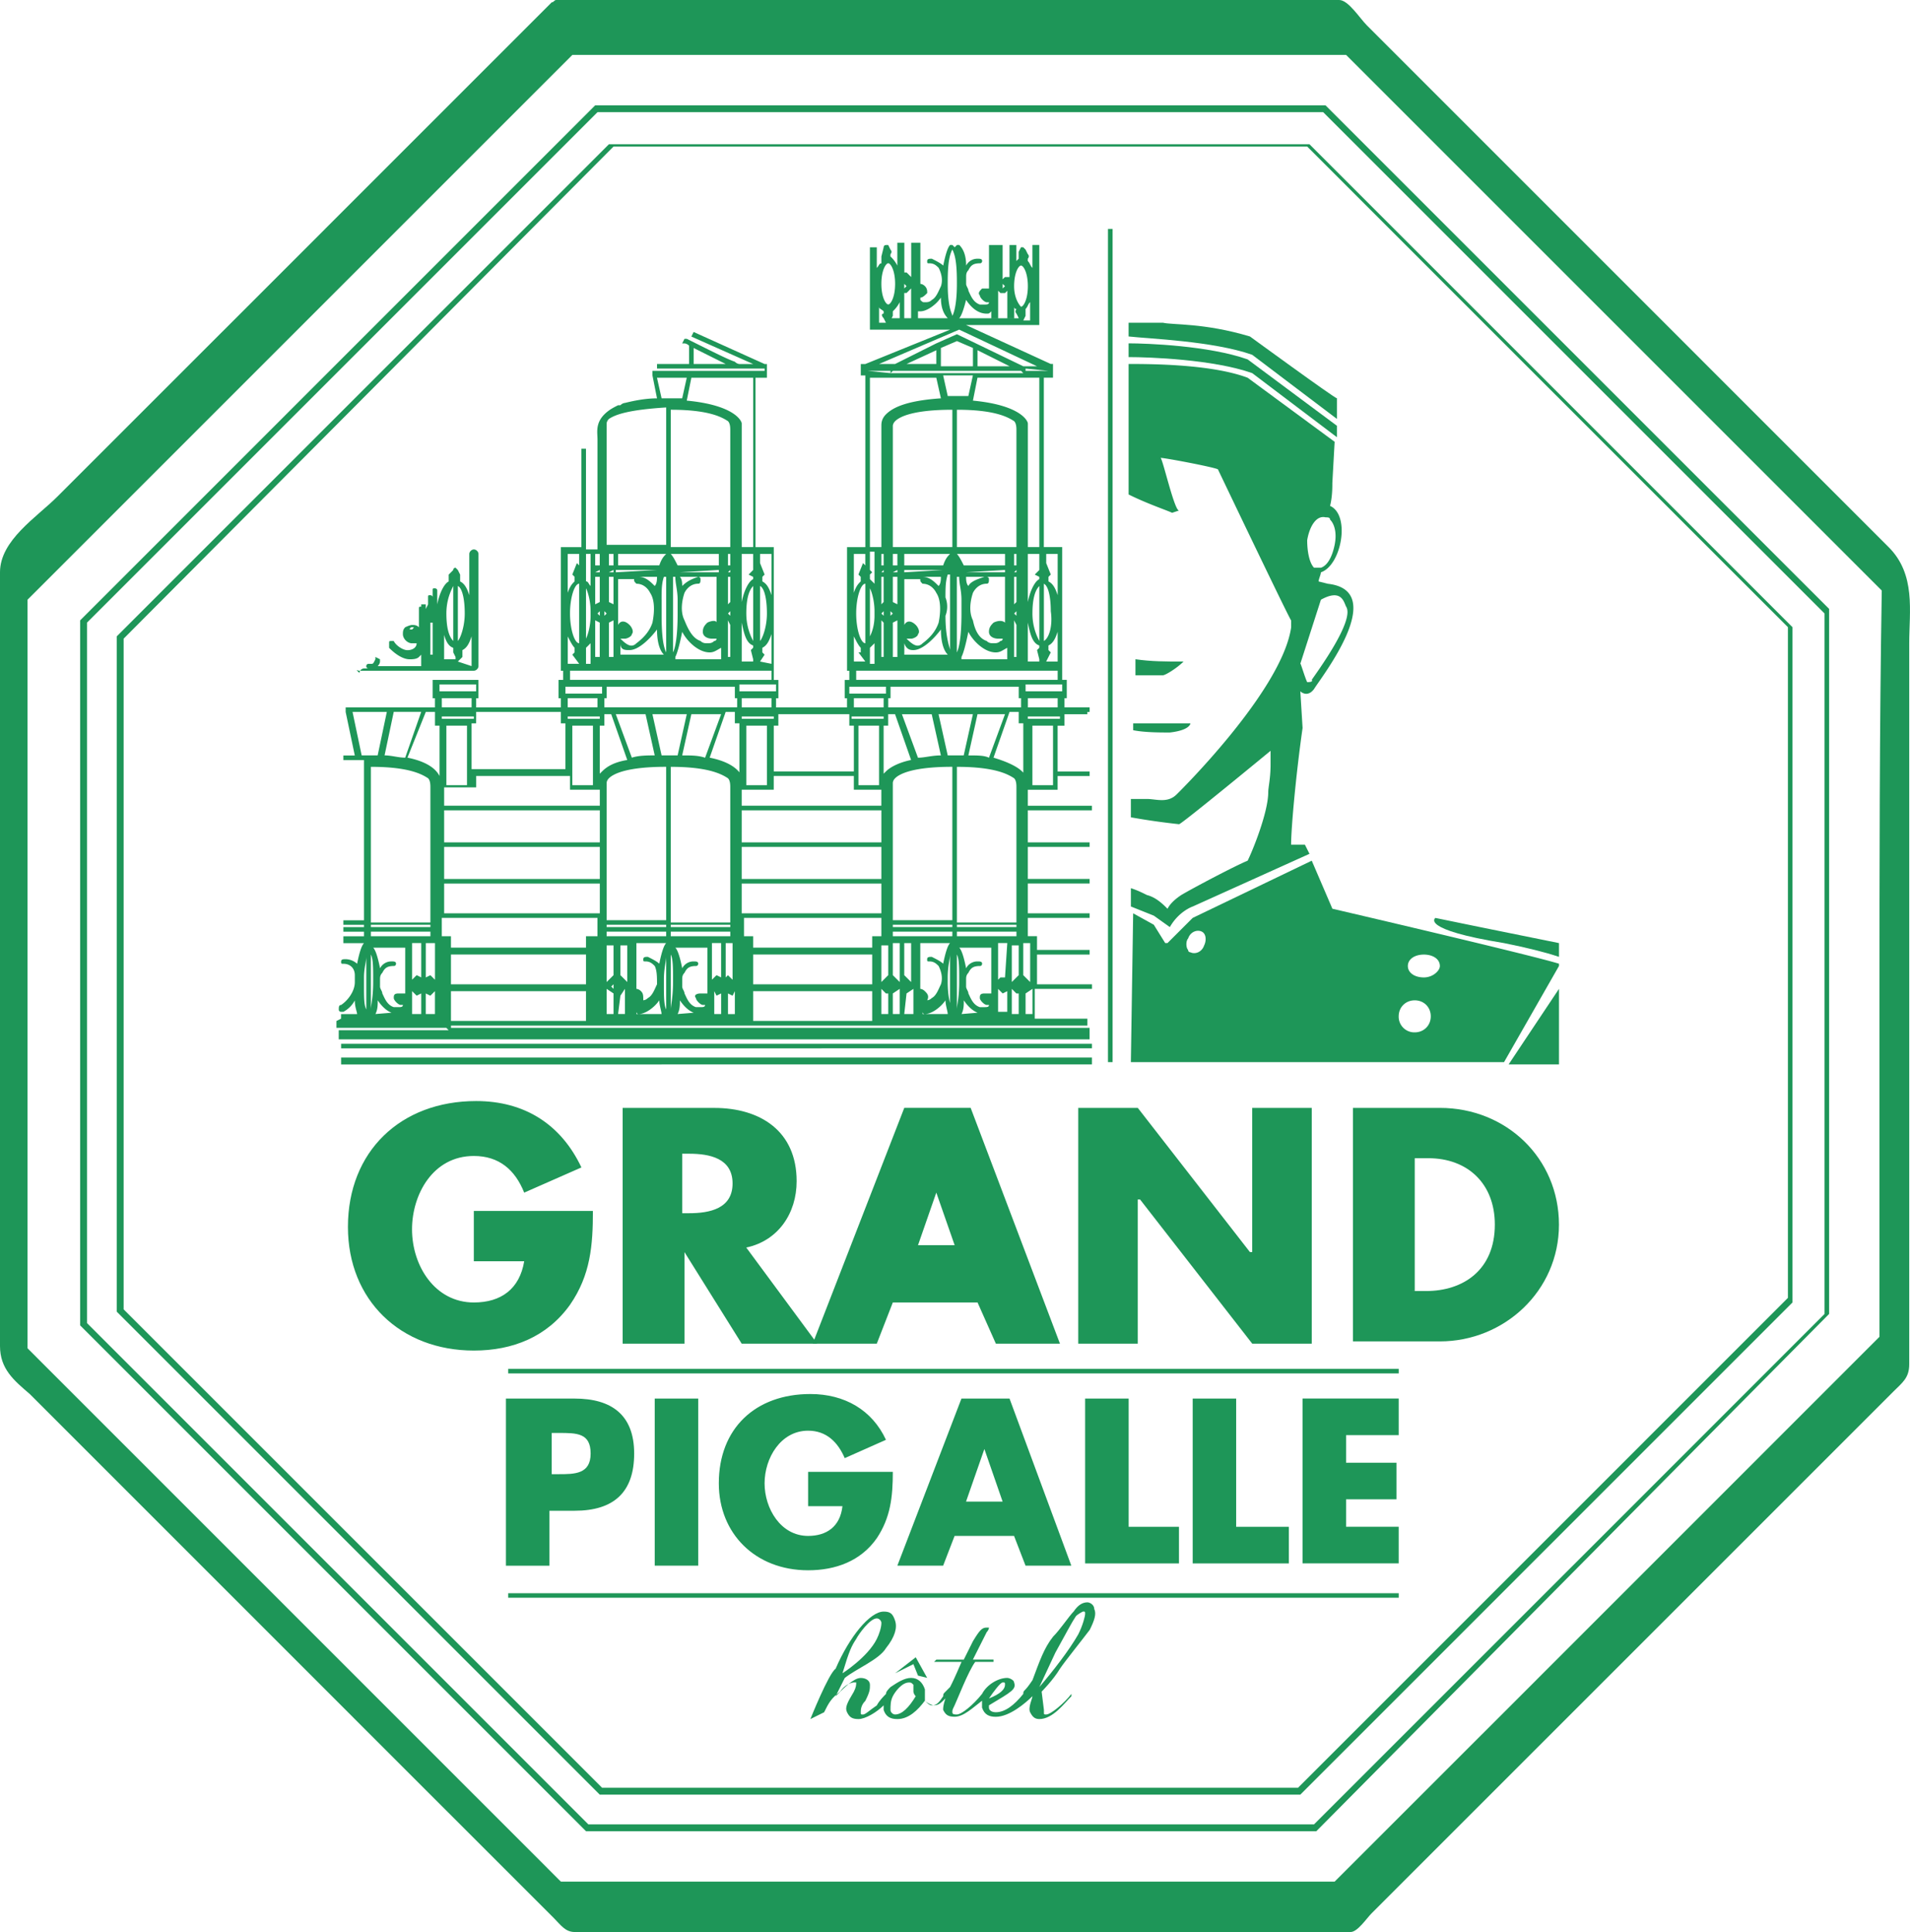
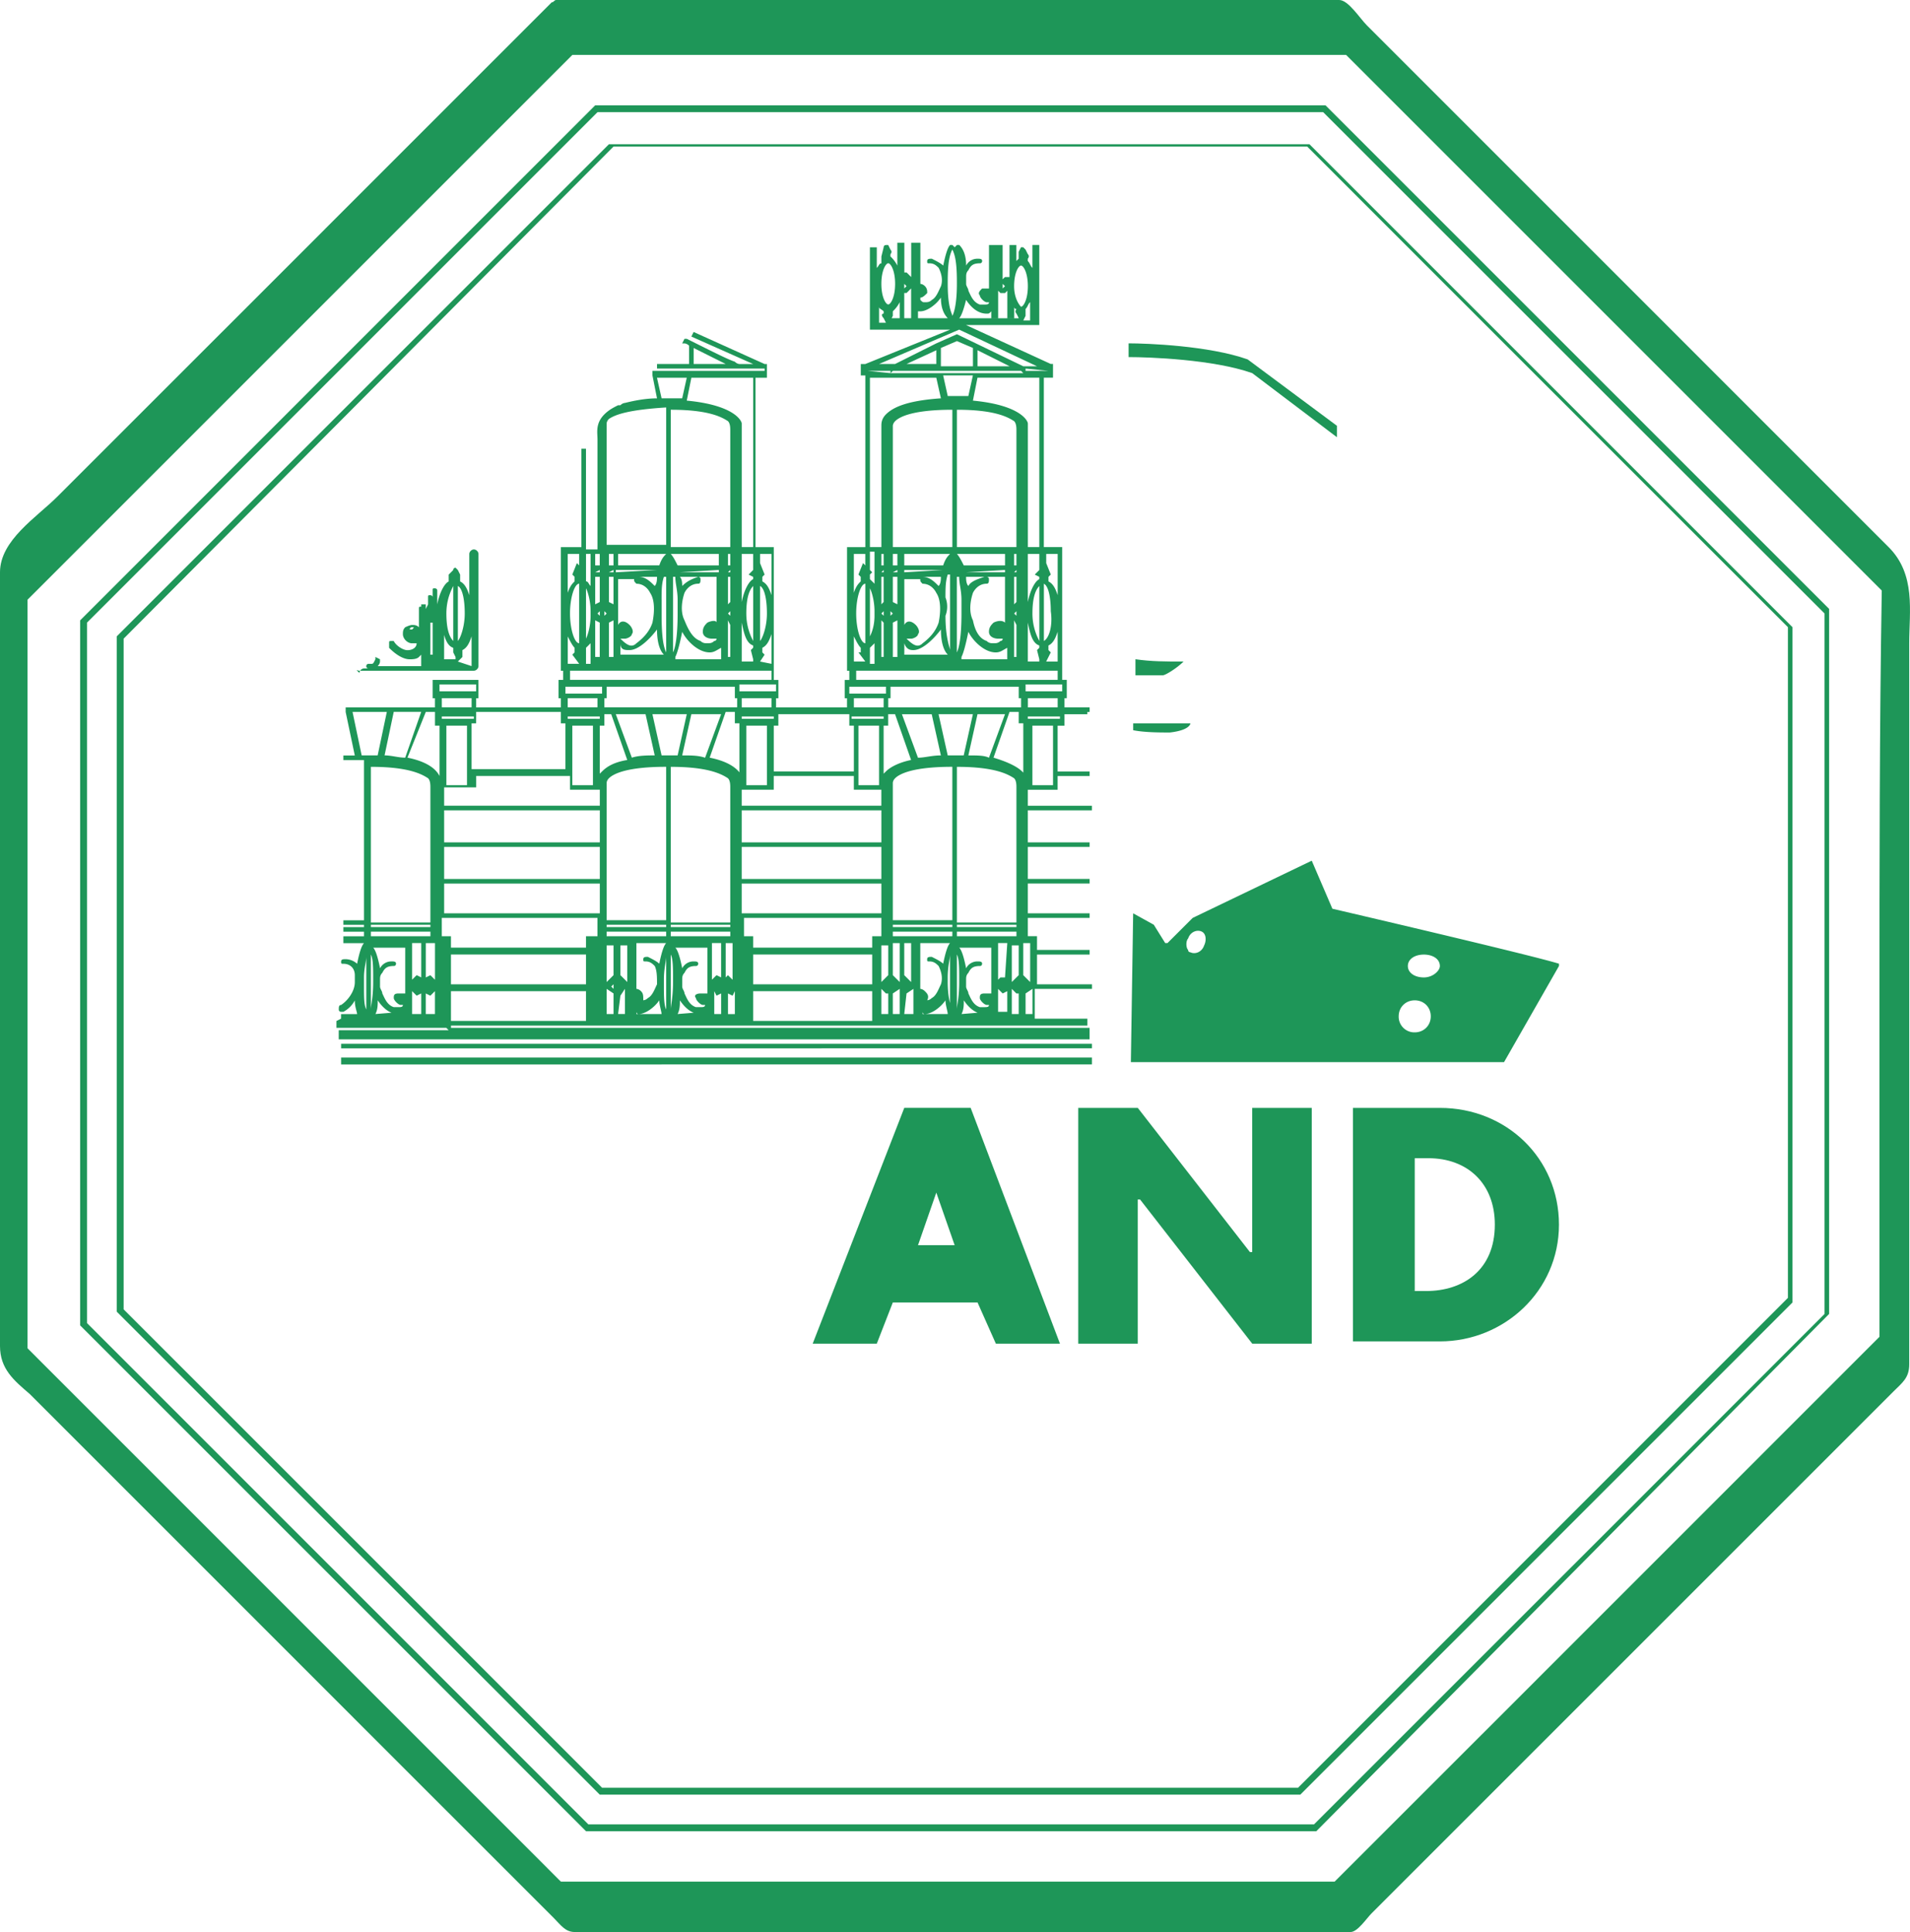
<svg xmlns="http://www.w3.org/2000/svg" width="69.197" height="70" viewBox="0 0 69.197 70">
  <path fill="#1E9658" d="M68.091 48.684v-.082.082zm.331-28.862l-5.059-5.059L49.514.912C49.264.663 48.849 0 48.518 0H20.154c-.083 0-.083.083-.165.083L8.958 11.115l-6.885 6.883C1.326 18.745 0 19.574 0 20.735v28.032c0 .829.498 1.244 1.079 1.741L14.68 64.111l5.391 5.39c.249.252.414.499.746.499h28.116c.249 0 .581-.499.747-.665l2.238-2.239L66.514 52.5l2.074-2.074c.332-.333.581-.497.581-.996V23.306c0-1.162.248-2.489-.747-3.484zm-.331 28.862v-.082.082zm0-12.274v12.025l-.333.332L54.49 62.038l-5.641 5.639-.497.497H20.32l-.084-.082-.663-.665-2.488-2.487L.996 48.849v-27.12l.332-.331 13.27-13.271 5.64-5.639.498-.498h28.032l19.406 19.407c-.083 4.977-.083 10.036-.083 15.013z" />
  <path fill="#1E9658" d="M47.688 66.349H21.231L2.903 48.021V22.477l18.66-18.661h26.458l18.246 18.246v25.544L47.688 66.349zM21.315 66.1h26.291l18.495-18.494V22.228L47.937 4.064h-26.29L3.152 22.559v25.378L21.315 66.1z" />
  <path fill="#1E9658" d="M47.108 65.023H21.729l-17.5-17.5V23.057L22.061 5.226H47.44l17.5 17.499V47.19L47.108 65.023zm-25.295-.249h25.212l17.749-17.75v-24.3L47.358 5.309h-25.13L4.479 23.14v24.3l17.334 17.334z" />
-   <path fill="#1E9658" d="M50.673 57.89H18.412v-.165h32.262v.165h-.001zm0-8.129H18.412v-.166h32.262v.166h-.001zm-32.261.912h2.406c1.328 0 2.157.581 2.157 1.992s-.747 2.072-2.157 2.072h-.912v1.992H18.33v-6.056h.082zm1.576 2.739h.249c.58 0 1.161 0 1.161-.747s-.498-.747-1.161-.747h-.249v1.494zm3.732-2.739h1.576v6.054H23.72v-6.054zm8.626 2.655c0 .912-.084 1.659-.581 2.405-.58.829-1.492 1.161-2.488 1.161-1.907 0-3.235-1.326-3.235-3.151 0-1.991 1.328-3.235 3.317-3.235 1.244 0 2.24.581 2.738 1.659l-1.493.664c-.249-.579-.663-.995-1.327-.995-.995 0-1.577.995-1.577 1.907s.581 1.906 1.577 1.906c.664 0 1.161-.331 1.244-1.077h-1.244v-1.244h3.069zm2.238 2.321l-.415 1.078H32.51l2.322-6.054h1.742l2.239 6.054h-1.659l-.416-1.078h-2.154zm1.079-3.149l-.665 1.906h1.326l-.661-1.906zm5.226 2.818h1.824v1.327h-3.4v-5.972h1.577v4.645zm3.896 0h1.908v1.327H43.21v-5.972h1.575v4.645zm3.982-3.317v.996h1.825v1.325h-1.825v.995h1.906v1.327H47.19v-5.973h3.483v1.327h-1.906v.003zm-16.338 8.625l.747-.58.414.746-.332-.082-.166-.415" />
-   <path fill="#1E9658" d="M29.359 62.285l.498-.247c.166-.334.249-.5.581-.749.165-.25.414-.331.498-.331h.083c0 .081 0 .165-.083.331-.249.415-.332.581-.249.749.083.163.166.247.414.247.249 0 .663-.247.912-.497v.166c.083.249.249.331.498.331.414 0 .747-.331.995-.665.083.084.249.166.332.166.166 0 .249-.082.414-.25-.083.25-.083.334-.083.415.083.166.165.25.414.25.332 0 .663-.331.995-.581v.25c.083.249.25.333.498.333.497 0 1.078-.499 1.328-.746 0 .081-.167.413-.084.581.084.163.166.247.333.247.497 0 .912-.581 1.163-.828v-.084c-.25.331-.748.746-.912.746-.084 0-.084 0-.084-.081v-.084l-.083-.663s.415-.415.664-.83c.166-.25.83-1.078 1.079-1.409.165-.331.25-.581.165-.747 0-.165-.165-.249-.249-.249-.165 0-.332.084-.498.331-.166.166-.497.665-.746.912-.332.415-.497.912-.747 1.577 0 0-.166.249-.249.331-.083.084-.083.084-.083.166-.333.415-.664.665-.996.665-.165 0-.249-.084-.249-.166v-.084c.83-.497.995-.581.912-.828 0-.084-.165-.166-.25-.166-.331 0-.744.25-.911.579-.333.415-.746.746-.912.746-.083 0-.165 0-.165-.079 0-.084 0-.084.082-.252.083-.166.498-1.243.747-1.575h-.084.748v-.084h-.748l.5-.993s.082-.082.082-.166h-.082c-.167 0-.25.084-.5.497l-.331.665h-.994l-.082.081h.996c-.249.581-.332.747-.416.912l-.165.166c-.083.082-.083.082-.083.166-.166.249-.249.331-.415.331-.082 0-.165-.082-.249-.163v-.416c-.082-.249-.249-.415-.498-.415s-.498.166-.747.331c-.083.084-.165.166-.165.25-.083.084-.249.25-.332.415-.249.166-.414.331-.498.331-.084 0-.083 0-.083-.081 0-.084 0-.25.165-.415.167-.332.167-.416.167-.581 0-.166-.167-.248-.332-.248-.249 0-.58.332-.912.663l.332-.663c.414-.333 1.243-.664 1.492-1.079.332-.413.414-.747.332-.994-.083-.25-.167-.332-.414-.332-.498 0-1.244.913-1.742 2.072-.25.163-.914 1.822-.914 1.822zm8.875-2.405c.416-.747.58-1.078.747-1.325.082-.084.25-.166.25-.166.082 0 .082 0 .082.082 0 .084-.082.415-.25.746-.332.581-.912 1.328-1.409 1.908l.58-1.245zm-1.908 1.078c.084 0 .084 0 .084.084 0 .163-.166.331-.581.496.166-.247.415-.58.497-.58zm-5.307-1.575c.083-.166.497-.746.746-.746.083 0 .167.084.167.165 0 .166-.084.415-.167.581-.331.663-1.243 1.243-1.243 1.243.248-.828.331-.993.497-1.243zm1.41 2.736c-.083 0-.167-.081-.167-.165 0-.166 0-.332.084-.497.083-.166.332-.497.581-.497.083 0 .083 0 .165.082v.249s0 .082.084.166c-.249.413-.5.662-.747.662zm7.879-23.637h-.167V8.295h.167v30.187zM21.48 43.873c0 1.243-.083 2.322-.829 3.401-.83 1.161-2.073 1.659-3.484 1.659-2.653 0-4.562-1.825-4.562-4.479 0-2.736 1.908-4.561 4.645-4.561 1.743 0 3.068.83 3.814 2.405l-2.073.913c-.332-.83-.913-1.328-1.825-1.328-1.493 0-2.239 1.41-2.239 2.655 0 1.327.83 2.653 2.239 2.653.996 0 1.659-.497 1.825-1.493h-1.825v-1.824h4.314zm8.128 4.811h-2.737l-2.073-3.317v3.317h-2.24v-8.542h3.318c1.659 0 2.985.83 2.985 2.654 0 1.162-.664 2.157-1.825 2.405l2.572 3.483zm-4.893-4.727h.249c.747 0 1.576-.165 1.576-1.078s-.829-1.078-1.576-1.078h-.249v2.156z" />
  <path fill="#1E9658" d="M32.346 47.19l-.581 1.493h-2.322l3.318-8.543h2.405l3.235 8.543h-2.322l-.664-1.493h-3.069zm1.575-3.98l-.663 1.906h1.328l-.665-1.906zm5.142-3.069h2.158l4.063 5.225h.082v-5.225h2.157v8.542h-2.156l-4.064-5.224h-.083v5.224h-2.156v-8.542h-.001zm9.952 0h3.151c2.406 0 4.313 1.825 4.313 4.231 0 2.405-1.99 4.229-4.313 4.229h-3.151v-8.46zm2.157 6.635h.497c1.327 0 2.487-.748 2.487-2.407 0-1.491-.994-2.405-2.405-2.405h-.497v4.81h-.082v.002zm-5.806-33.257l3.069 2.322v-.414L45.2 13.021c-1.409-.498-3.648-.581-4.312-.581v.498c.745 0 3.069.083 4.478.581zm-4.23 10.948h.996c.082 0 .497-.249.747-.498-.665 0-1.162 0-1.743-.083v.581c-.082 0-.082 0 0 0z" />
-   <path fill="#1E9658" d="M45.366 12.855l3.069 2.323v-.747c-.083 0-3.151-2.24-3.151-2.24-1.659-.498-2.82-.414-3.152-.498h-1.244v.498c.745.083 3.069.167 4.478.664zM54.49 34.17c.828.166 1.491.332 1.99.498v-.498c-1.659-.331-4.479-.912-4.479-.912s-.581.414 2.489.912z" />
-   <path fill="#1E9658" d="M46.031 27.203v.498c0 .498-.084.83-.084.996 0 .746-.58 2.157-.747 2.488-.415.165-1.99.995-2.405 1.244-.25.166-.414.332-.497.498-.166-.167-.415-.415-.746-.498-.166-.083-.332-.167-.581-.249v.664l.831.332.58.414c.332-.581.83-.746.83-.746l4.229-1.908-.166-.332h-.5c0-.58.168-2.488.416-4.229l-.082-1.327s.25.249.497-.083c.25-.414 2.737-3.566.497-3.814l-.332-.084c0-.082.083-.249.083-.331.746-.249 1.079-2.074.333-2.406.082-.332.082-.665.082-.83l.083-1.493-3.152-2.321c-1.327-.498-3.565-.498-4.312-.498v4.728c.664.332 1.409.581 1.576.664l.249-.083c-.166 0-.579-1.824-.665-1.907.166 0 1.909.332 2.075.414 0 0 2.654 5.556 2.654 5.474v.249c-.333 2.322-4.148 6.055-4.148 6.055-.332.332-.747.166-1.078.166h-.581v.665a25.42 25.42 0 0 0 1.742.249c0 .078 3.319-2.659 3.319-2.659zm1.327-7.63c.082-.498.331-.912.664-.829.081 0 .165 0 .165.083.166.165.25.498.166.912-.084.415-.25.747-.497.83h-.25c-.166-.167-.248-.581-.248-.996zm.497 2.156c.747-.414.829.083.912.249.332.498-1.078 2.405-1.244 2.654 0 0 .083.083-.165.083-.084-.165-.25-.747-.25-.663l.747-2.323zm8.625 16.836v-2.737l-1.824 2.737h1.824z" />
  <path fill="#1E9658" d="M48.271 32.925l-.748-1.741-4.313 2.073-.913.912h-.083l-.413-.664-.748-.414-.083 5.391h13.52l1.99-3.483v-.082c-1.078-.333-8.209-1.992-8.209-1.992zm-4.646 1.328c-.084.249-.333.332-.499.249 0 0-.082 0-.082-.084-.083-.083-.083-.331 0-.414.082-.249.332-.332.497-.249.166.083.166.333.084.498zm7.629 3.151a.567.567 0 0 1-.581-.58c0-.333.251-.58.581-.58.333 0 .581.247.581.58 0 .331-.25.58-.581.58zm.331-1.99c-.331 0-.58-.166-.58-.414 0-.249.249-.414.58-.414.333 0 .58.166.58.414.002.165-.247.414-.58.414zm-9.204-8.874c.746-.084.746-.332.746-.332h-2.073v.249c.414.083.994.083 1.327.083zm-29.36-2.239h4.147c.083 0 .167-.083.167-.166v-4.063c0-.083-.083-.165-.167-.165-.082 0-.166.082-.166.164v1.493c-.083-.249-.166-.414-.332-.498v-.248l-.083-.166-.083-.083s-.083 0-.083.083l-.165.166v.249c-.166.084-.332.414-.415.83v-.498c0-.083-.083-.083-.083-.083-.083 0-.083 0-.083.083v.58-.331c0-.083-.083-.083-.083-.083-.083 0-.083 0-.083.083v.249l-.083.167v-.167h-.165v.084c-.083 0-.083 0-.083.083v.663c-.083-.083-.166-.083-.249-.083-.084 0-.249.083-.249.083-.083.083-.083.167-.083.249 0 .166.165.332.332.332h.165c0 .165-.165.249-.332.249-.165 0-.414-.166-.497-.332h-.084c-.083 0-.083 0-.083.083v.165c.083.083.414.414.747.414.083 0 .249 0 .332-.083l.083-.083v.414h-1.576s.083-.083.083-.166v-.083l-.166-.083v.083c-.083.167-.083.167-.166.167h-.083c-.083 0-.083.083-.083.083 0 .083.083.083.083.083h-.165a.177.177 0 0 0-.166.165c-.166-.166-.083-.083 0-.083zm3.567-3.07c.165.083.249.498.249.995s-.165.912-.249.996v-1.991zm0 2.738l.165-.166v-.249c.166-.083.249-.249.332-.498v1.078l-.497-.165zm-.167-2.738v1.991c-.165-.166-.249-.498-.249-.996s.167-.828.249-.995zm-.414 1.411c.083.415.167.747.414.83v.166l.083.166v.083h-.414v-1.244h-.083zm-.498-.165l.083.083h.083v1.161h-.083v-1.244h-.083zm-.58.331c0 .083 0 .083 0 0h-.083c0-.083.083-.083.083-.083.082 0 .082 0 0 .083.082 0 0 0 0 0z" />
  <path fill="#1E9658" d="M39.562 35.829v-.166H37.57v-1.078h1.906v-.167H37.57v-.498h-.333v-.663h2.239v-.166h-2.239v-1.079h2.239v-.166h-2.239v-1.161h2.239v-.165h-2.239v-1.16h2.323v-.166h-2.323v-.58h1.079v-.498h1.16v-.165h-1.16v-1.659h.249v-.414h.829v-.083h.082v-.167h-.911v-.331h.083v-.665h-.166v-4.811h-.665v-6.136h.332v-.498h-.082l-3.069-1.41h2.654V8.876h-.249v.83c-.084-.083-.084-.165-.167-.249v-.084s.083-.083 0-.166l-.082-.165-.083-.083h-.082l-.084.166v.249l-.083.083v-.58h-.249v1.161h-.165l-.084.082V8.877h-.494v1.576h-.25c-.082.083-.166.165-.082.249 0 .083.165.249.249.249h.083c0 .083-.083.083-.165.083H35.5c-.25-.083-.332-.332-.415-.498 0-.083-.083-.166-.083-.249v-.249c0-.083 0-.166.083-.249.083-.165.166-.249.415-.249.082 0 .082-.083.082-.083 0-.083-.082-.083-.166-.083a.455.455 0 0 0-.414.249c0-.332-.082-.581-.249-.747h-.083l-.083.083-.082-.083h-.084c-.083.083-.165.332-.249.747-.083-.083-.249-.166-.414-.249-.083 0-.167 0-.167.083s0 .083.084.083c.165 0 .249.083.332.165.083.166.165.414.083.664-.083.165-.167.414-.332.498-.083.083-.167.083-.249.083s-.083 0-.166-.083v-.083c.083 0 .166-.083.249-.167 0-.083 0-.165-.083-.249s-.165-.082-.165-.082V8.794h-.332v1.244l-.166-.166h-.083V8.794h-.254v.83a1.128 1.128 0 0 0-.249-.332V9.21s.084-.083 0-.166l-.08-.166h-.083s-.083 0-.083.083l-.082.332v.249c-.084 0-.084.083-.167.165V8.96h-.249v2.985h2.903l-3.069 1.244h-.165v.415h.165v6.22h-.663v4.479h.083v.332h-.167v.664h.083v.332h-2.571v-.332h.085v-.664h-.167v-4.811h-.663v-6.137h.414v-.498H27.7l-2.571-1.161-.082.166 2.239.995h-.498s-.082 0-.165-.083c-.249-.083-.747-.332-1.742-.83h-.083l-.083.166h.083s.083 0 .166.083v.664h-1.161v.166h3.898v.083h-4.063v.165l.165.83c-.414 0-.83.084-1.161.166 0 0-.083 0-.165.083h-.083c-.166.083-.332.166-.498.331-.332.332-.249.665-.249.913v3.981h-.417v-3.649h-.166v3.565h-.744v4.479h.083v.332h-.167v.665h.084v.331h-3.069v-.331h.083v-.665h-1.659v.665h.083v.331h-3.235v.166l.331 1.577h-.414v.165h.747v5.806h-.747v.165h.747v.083h-.747v.166h.747v.165h-.747v.249h.747c-.084.083-.167.332-.249.747a.633.633 0 0 0-.414-.166c-.083 0-.165 0-.165.083s0 .083.082.083c.249 0 .414.166.414.415v.249c0 .331-.249.664-.497.829-.084 0-.084.082-.084.166 0 .082.084.082.084.082h.082a.999.999 0 0 0 .414-.413c0 .247.083.413.083.496h-.581v.165l-.167.084v.249h3.981l.083.084h-3.981v.332h27.203v-.416H16.339v-.082h23.056v-.251h-1.907V35.83h2.074v-.001zM25.13 13.188v-.58l1.161.58H25.13zM13.27 36.575c-.083-.166-.083-.415-.083-.912v-.25c0-.331.083-.58.083-.747v1.909zm24.88-8.127h-.747v-2.157h.747v2.157zm.168-2.655h-1.079 1.079zm0-.165h-1.079v-.331h1.079v.331zm.164-.58h-1.326v-.249h1.326v.249zm-.164-4.977v1.493c-.084-.249-.167-.414-.333-.498V20.9l.084-.083-.166-.414v-.332h.415zm-.25 3.566l-.084-.083v-.166c.166-.082.25-.249.333-.498v1.079h-.415l.166-.332zm-.249-.415v-2.073c.165.082.25.498.25.994.081.582-.085.997-.25 1.079zm.165-9.785h-.828v-.083l.828.083zm-.331 10.448v.083h-.416v-1.41c.084.414.166.747.416.829v.083l-.083.083.083.332zm-.249-1.657c0-.498.083-.829.25-.995v1.99a2.093 2.093 0 0 1-.25-.995zm.249-1.328v.083c-.166.083-.332.415-.416.83v-1.742h.416v.581l-.166.166.166.082zm-.415-1.078v-4.478c0-.084-.247-.664-1.99-.829l.165-.83h2.24v6.136h-.415zm-5.307-4.395v4.395h-.415v-6.136h2.405l.167.746c-1.244.084-1.741.332-1.99.58-.167.166-.167.332-.167.415zm-.415 8.21v-.166l.166-.165v.747h-.166v-.416zm0-.58v-1.742c.083.165.166.498.166.83v.165c0 .332-.083.581-.166.747zm0-2.074v-.166l.083-.082-.083-.084v-.663h.166v1.161l-.166-.166zm2.405-7.546h3.07l.082.083h-4.81l.084-.083h1.574zm-1.078-.249l1.078-.498v.498h-1.078zm1.244-.581l.581-.249.58.249v.664h-1.161v-.664zm1.327.082l1.162.581h-1.162v-.581zm-3.068 11.114v-1.244l.165-.083v1.327h-.165zm0-1.99V20.9h.165v.994l-.165-.081zm0-1.078l.165-.084v.084h-.165zm0-.249v-.415h.165v.415h-.165zm-.415 3.317v-1.327l.082.083v1.243h-.082v.001zm0-1.908V20.9h.082v.912l-.082.083zm0-1.16l.082-.084v.084h-.082zm0-.249v-.415h.082v.415h-.082zm.415-.664v-4.395s0-.083.083-.167c.165-.165.663-.414 2.073-.414v4.976h-2.156zm1.824.829l-1.41.084v-.084h1.41zm-1.41-.165v-.415h1.658c-.083.083-.165.166-.249.415H32.76zm1.327.414c0 .083 0 .249-.083.331-.166-.166-.332-.331-.58-.331h.663zm-.664 0c-.083 0-.083.083-.083.083 0 .083 0 .083.083.167.249 0 .415.165.498.331.167.249.167.665.084 1.079-.084.249-.249.498-.58.747-.166.165-.332.082-.581-.167h.166c.083 0 .249-.083.249-.166.083-.082 0-.249-.082-.331-.167-.165-.332-.165-.415 0v-1.66h.664V20.9h-.003zm-.331 2.654c.332 0 .747-.415.996-.746 0 .414.083.746.249.912h-1.575v-.414c.081.248.247.248.33.248zm1.161-1.244a.914.914 0 0 0 0-.663c0-.332 0-.581.083-.83h.083v2.737c0-.083-.166-.414-.166-1.244zm.166-1.575c0-.084 0-.084 0 0zm-.084-6.387l-.166-.747h1.078l-.165.747h-.747zm.498 7.88c0 .83-.084 1.244-.167 1.41V20.9h.083c0 .249.084.498.084.829v.499zm-.165-1.493c.082-.084.082-.084 0 0zm.165 3.068c.083-.166.165-.498.249-.912.166.332.581.747.994.747.167 0 .25-.083.415-.166v.414h-1.658v-.083zM35 20.9h.664c-.25.083-.497.165-.58.331C35 21.149 35 20.983 35 20.9zm.995 1.659c-.083.083-.166.166-.166.332s.166.249.332.249h.166s0 .083-.082.083c-.084.083-.166.083-.25.083s-.166 0-.25-.083c-.249-.083-.413-.331-.497-.747-.166-.332-.083-.747 0-.996.084-.165.25-.331.497-.331.083 0 .083-.084.083-.167s-.083-.082-.083-.082h.665v1.659c-.084-.082-.25-.082-.415 0zM35 20.735c0-.084-.083-.084 0 0l1.41-.084v.084H35zm-.083-.249c-.083-.166-.167-.332-.249-.415h1.743v.415h-1.494zm-.249-.664v-4.976c1.328 0 1.823.249 2.073.414.083.084.083.249.083.332v4.229h-2.156zm2.073 2.406l.083-.083v.165l-.083-.082zm-10.367 0l.083-.083v.165l-.083-.082zm5.557 0l.083-.083v.165l-.083-.082zm.331.082v-.165l.084.083-.084.082zm-10.615-.082l.083-.083v.165l-.083-.082zm.248.082v-.165l.084.083-.084.082zm14.929.332v1.161h-.083v-1.327l.083.166zm-.083-.747V20.9h.083v.912l-.083.083zm0-1.16l.083-.084v.084h-.083zm0-.249v-.415h.083v.415h-.083zm.581-8.875h-.25l.083-.167v-.249c.082-.083.082-.166.165-.249v.665h.002zm-.331-1.99c.082 0 .247.249.247.747s-.166.746-.247.746c-.084-.083-.251-.332-.251-.746.001-.498.167-.747.251-.747zm-.665.664l.084.083-.084.083v-.166zM35 10.866c.165.249.414.498.748.498.082 0 .082 0 .165-.083v.249h.249v-.996l.084.083h.166l.082-.083v.996h.25v-.414c0 .083.083.083.083.083s-.083.083 0 .165l.083.167h-2.16c.083-.085.167-.334.25-.665zm-2.24-.581l.083.083-.083.082v-.165zm-.912 1.326v-.498c0 .083.083.083.166.166v.083c-.083 0-.083.083 0 .167l.083.165h-.249v-.083zm.332-.58c-.083 0-.249-.249-.249-.747s.166-.746.249-.746.249.249.249.746c0 .498-.167.747-.249.747zm.082.58s0-.082 0 0l.084-.167v-.164c.083-.083.165-.166.249-.332v.581h.165v-.913h.083l.166-.166v1.079h.249v-.249h.083c.249 0 .58-.249.747-.498 0 .332.083.581.249.747h-2.073l-.002.082zm2.073-1.326v-.083c0-.746.083-.995.167-1.161.083.165.165.414.165 1.161v.083c0 .912-.165 1.161-.165 1.161 0-.084-.167-.249-.167-1.161zm.415 1.658l2.82 1.328h-.498l-2.404-1.161-.747.331-1.492.747h-.581l2.902-1.245zm-3.317 1.494h.829v.083l-.829-.083zm6.885 10.864v.332h-7.299v-.332h7.299zm-3.65 9.62v-.165h2.157v.165h-2.157zm1.658 2.074l.166-.083v.748h-.332v-.831l.166.166c-.082 0-.082 0 0 0zm-.082-.332h.166-.166zm.663 0h.166-.166zm-4.727 0h.167-.167zm4.23-.249c0-.082 0-.082 0 0h-.166l-.084.083v-1.328h.333l-.083 1.245zm-.912.746c0 .084.166.25.25.25h.082c0 .081-.082.081-.166.081h-.165c-.25-.081-.333-.331-.415-.496 0-.083-.083-.165-.083-.249v-.25c0-.083 0-.165.083-.249.082-.164.164-.247.415-.247.082 0 .082-.083.082-.083 0-.083-.082-.083-.166-.083a.456.456 0 0 0-.414.249c-.082-.415-.165-.665-.249-.747h1.161v1.659h-.25c-.165 0-.165.081-.165.165zm.331.499l-.994.082c.083-.166.083-.332.083-.497.166.247.415.497.746.497.083 0 .165-.082.165-.082zm-1.161-3.069v-.083h2.157v.083h-2.157zm0-.249v-5.557c1.328 0 1.826.249 2.073.415.083.083.083.249.083.332v4.893h-2.157l.001-.083zm.415-5.971l.331-1.493h.996l-.581 1.577c-.166-.084-.415-.084-.746-.084zm-2.903-1.742v-.331h.083v-.415h4.645v.415h.084v.331H32.18zm1.575.249l.332 1.493c-.332 0-.581.083-.83.083l-.581-1.576h1.079zm-2.405-2.571c-.165 0-.331-.498-.331-1.079 0-.58.166-1.078.331-1.078v2.157zm-.415-3.235h.414v.414l-.083-.083-.166.415.083.083v.165c-.083.084-.167.166-.249.414v-1.408zm0 2.986c.083.166.166.331.249.414v.166h-.083l.249.332h-.414l-.001-.912zm-.165 1.824h1.327v.249H30.77v-.249zm.165.747v-.331h1.078v.331h-1.078zm1.078.165h-1.078 1.078zm-3.814.498v-.414h2.571v.414h.165v1.659h-2.902v-1.659h.166zm-.084-1.243h-1.327v-.249h1.327v.249zm-1.243.58v-.331h1.078v.331h-1.078zm1.078.165h-1.078 1.078zm-.414-5.722h.414v1.493c-.082-.249-.165-.414-.331-.498V20.9l.082-.083-.165-.414v-.332zm0 1.16c.165.083.249.498.249.995s-.166.912-.249.996v-1.991zm0 2.738l.165-.249-.082-.083v-.166c.166-.083.249-.249.331-.498v1.079l-.414-.083zm-2.488-10.283h2.239v6.136h-.415v-4.478c0-.084-.249-.664-1.991-.829l.167-.829zm2.238 10.199v.083h-.414v-1.41c.084.414.166.747.414.829v.083l-.083.083.083.332zm-.248-1.657c0-.498.083-.829.249-.995v1.99a2.095 2.095 0 0 1-.249-.995zm.248-1.328v.083c-.165.083-.332.415-.414.83v-1.742h.414v.581l-.165.166.165.082zm-2.819 0c0 .249.083.498.083.829v.498c0 .83-.083 1.244-.167 1.41V20.9h.084zm0 2.903c.083-.166.165-.498.249-.912.166.332.58.747.996.747.165 0 .249-.083.414-.166v.414h-1.659v-.083zm.165-2.903h.664c-.248.083-.414.165-.58.331-.001-.082-.001-.248-.084-.331zm.996 1.659c-.083.083-.165.166-.165.332s.165.249.331.249h.166s0 .083-.083.083c-.083.083-.165.083-.249.083-.083 0-.165 0-.249-.083-.249-.083-.414-.331-.58-.747-.167-.332-.084-.747 0-.996.082-.165.249-.331.497-.331.083 0 .083-.084.083-.167s-.083-.082-.083-.082h.664v1.659c-.001-.082-.167-.082-.332 0zm-.996-1.824c0-.084 0-.084 0 0l1.41-.084v.084h-1.41zm-.082-.249c-.083-.166-.167-.332-.249-.415h1.741v.415H24.55zm-.249-.664v-4.976c1.327 0 1.825.249 2.073.414.083.084.083.249.083.332v4.229h-2.156zm2.155 2.82v1.161h-.083v-1.327l.083.166zm-.082-.747V20.9h.083v.912l-.083.083zm0-1.16l.083-.084v.084h-.083zm0-.249v-.415h.083v.415h-.083zm-1.493-6.8l-.166.746h-.746l-.167-.746h1.079zm-.746 6.965c-.083 0-.083 0 0 0zm-.166 1.078c0-.331 0-.58.083-.829h.083v2.737c-.083-.166-.165-.498-.165-1.327v-.581zm.166-1.658c-.083.083-.165.165-.249.414h-1.492v-.414h1.741zm-.332.58l-1.493.084v-.084h1.493zm0 .249c0 .083 0 .249-.083.331-.166-.166-.332-.331-.581-.331h.664zm-.746 0c-.083 0-.083.083-.083.083 0 .083 0 .083.083.167.249 0 .414.165.498.331.166.249.166.665.083 1.079-.083.249-.249.498-.581.747-.165.165-.332.082-.58-.167h.165c.082 0 .249-.083.249-.166.082-.082 0-.249-.083-.331-.166-.165-.331-.165-.414 0v-1.66h.663V20.9zm-.249 2.654c.331 0 .746-.415.995-.746 0 .414.083.746.249.912h-1.575v-.414c0 .248.165.248.331.248zm1.327-8.791v4.977h-2.157v-4.395s0-.084.083-.166c.249-.168.747-.333 2.074-.416zm-2.074 9.04v-1.244l.166-.083v1.327h-.166zm0-1.99V20.9h.166v.994l-.166-.081zm0-1.078l.166-.084v.084h-.166zm0-.249v-.415h.166v.415h-.166zm-.497 3.317v-1.327l.165.083v1.243h-.165v.001zm0-1.908V20.9h.165v.912l-.165.083zm0-1.16l.165-.084v.084h-.165zm0-.249v-.415h.165v.415h-.165zm-.333.331v-.747h.166v1.161c-.083-.082-.083-.166-.166-.166v-.248zm0 .497c.083.165.166.498.166.829v.166c0 .332-.083.664-.166.83v-1.825zm0 2.406v-.249l.166-.165v.747h-.166v-.333zm6.719.581v.332h-7.297v-.332h7.297zm-3.649 9.62v-.165h2.157v.165h-2.157zm1.658 2.155l.167-.082v.747h-.249v-.83l.082.165zm-.082-.413h.165-.165zm.497 0h.167-.167zm-.415-.331l-.166.165v-1.328h.332v1.244l-.166-.081zm.664.58v.83h-.249v-.747l.167.082.082-.165zm-.332-.498V34.17h.249v1.328l-.167-.165-.082.081zm-1.078.746c0 .084.166.25.249.25h.082c0 .081-.082.081-.165.081h-.166c-.249-.081-.332-.331-.414-.496 0-.083-.083-.165-.083-.249v-.25c0-.083 0-.165.083-.249.083-.164.166-.247.414-.247.083 0 .083-.083.083-.083 0-.083-.083-.083-.166-.083a.456.456 0 0 0-.414.249c-.083-.415-.165-.665-.249-.747h1.161v1.659h-.249c-.166 0-.249.081-.166.165zm.331.499l-.994.082c.082-.166.082-.332.082-.497.166.247.415.497.747.497 0 0 .083-.082.165-.082zm-1.243-3.069v-.083h2.157v.083h-2.157zm0-.249v-5.557c1.327 0 1.825.249 2.073.415.083.083.083.249.083.332v4.893H24.3v-.083h.001zm.414-5.971l.332-1.493h1.079l-.581 1.577c-.249-.084-.497-.084-.83-.084zm-2.82-1.742v-.331h.084v-.415h4.644v.415h.083v.331h-4.811zm.996 1.824l-.581-1.576h1.078l.332 1.493c-.249.001-.581.001-.829.083zm-1.908-4.146c-.166 0-.332-.498-.332-1.079 0-.58.165-1.078.332-1.078v2.157zm-.415-3.235h.415v.414l-.083-.083-.165.414.082.083v.165c-.082.084-.165.166-.249.414v-1.407zm0 2.986c.084.166.167.331.249.414v.166l-.082.083.249.332h-.414v-.995h-.002zm-.082 1.824h1.327v.249h-1.327v-.249zm.082.747v-.331h1.079v.331h-1.079zm1.079.165h-1.079 1.079zm-4.396.166v-.166h3.069v.415h.165v1.659h-3.4v-1.659h.165l.001-.249zm-1.328-1.16h1.328v.249h-1.328v-.249zm.084.829v-.331h1.079v.331h-1.079zm1.079.165h-1.079 1.079zm-1.826 0l-.58 1.659c-.249 0-.498-.083-.747-.083l.332-1.577h.995zm-1.823 8.128v-.165h2.157v.165h-2.157zm1.658 2.155l.166-.082v.747h-.331v-.83l.165.165zm-.084-.413h.165-.165zm.498 0h.167-.167zm-.414-.331l-.165.165v-1.328h.331v1.244l-.166-.081zm.663.58v.83h-.332v-.747l.166.082.166-.165zm-.331-.498V34.17h.332v1.328l-.166-.165-.166.081zm-1.161.746c0 .084.166.25.249.25h.082c0 .081-.082.081-.165.081h-.166c-.249-.081-.332-.331-.415-.496 0-.083-.083-.165-.083-.249v-.25c0-.083 0-.165.083-.249.083-.164.167-.247.415-.247.082 0 .082-.083.082-.083 0-.083-.082-.083-.165-.083a.455.455 0 0 0-.414.249c-.083-.415-.165-.665-.249-.747h1.161v1.659h-.249c-.166 0-.166.081-.166.165zm.331.499l-.995.082c.083-.166.083-.332.083-.497.165.247.414.497.747.497.083 0 .165-.082.165-.082zm-1.16-3.069v-.083h2.157v.083h-2.157zm0-.249v-5.557c1.327 0 1.825.249 2.073.415.083.083.083.249.083.332v4.893h-2.157l.001-.083zm-.167-5.971h-.167l-.331-1.577h1.243l-.332 1.577h-.413zm.167 7.214c.083.166.083.498.083.912v.083c0 .581-.083.83-.083.996v-1.991zm2.486-6.469c-.083-.166-.331-.498-1.161-.663l.665-1.659h.332v.498h.165v1.824zm.084-2.156h1.161v.083h-1.161v-.083zm.912.332v2.157h-.747v-2.157h.747zm4.312 10.7h-4.893v-1.079h4.893v1.079zm0-1.328h-4.893v-1.079h4.893v1.079zm.416-1.742h-.416v.415h-4.893v-.415h-.332v-.663h5.64v.663zm0-.829h-5.556v-1.079h5.64v1.079h-.084zm0-1.245h-5.556v-1.161h5.64v1.161h-.084zm0-1.326h-5.556V29.36h5.64v1.161h-.084zm0-1.328h-5.556v-.664h1.161v-.414h3.4v.498h1.079v.58h-.084zm-.912-.745v-2.157h.747v2.157h-.747zm.994-2.406h-1.161v-.083h1.161v.083zm.084 1.908l-.083.083v-1.742h.165v-.414h.249l.581 1.659c-.497.083-.746.248-.912.414zm.664 7.631v.167-.167zm0-.249v-1.079h.249v1.328l-.249-.249zm0 .744l.165-.249v.912h-.249l.084-.663zm-.249-.413v.165l-.083-.083.083-.082zm0-.331l-.249.249v-1.328h.249v1.079zm0 .663v.747h-.249v-.913l.249.166zm.994-.083c-.083-.083-.166-.083-.166-.083V34.17h1.078c-.083.083-.166.332-.249.747-.083-.083-.249-.166-.414-.249-.083 0-.165 0-.165.083s0 .083.082.083c.166 0 .249.083.332.166.083.166.083.414.083.664-.083.166-.166.416-.332.497-.083.084-.165.084-.249.084s-.084 0-.166-.084v.25c.082 0 .166-.084.249-.165.001-.17.001-.251-.083-.334zm-.083.829c.249 0 .581-.25.746-.497 0 .166.083.415.083.497h-.912v-.082c.001 0 .001.082.083.082zm.996-.166c-.083-.166-.083-.499-.083-.912v-.167c0-.414.083-.665.083-.83v1.909zm0-2.654h-2.157v-.165h2.157v.165zm0-.331h-2.157v-.083h2.157v.083zm0-.249h-2.157v-4.977s0-.083.083-.166c.166-.166.663-.415 2.073-.415l.001 5.558zm-.166-5.971l-.332-1.493h1.244l-.331 1.493h-.581zm.332 7.214c.083.166.083.498.083.912v.083c0 .581-.083.83-.083.996v-1.991zm2.571-6.469c-.083-.166-.332-.498-1.161-.663l.58-1.659h.332v.414h.165v1.907h.084v.001zm0-2.156h1.161v.083h-1.161v-.083zm.913.332v2.157h-.747v-2.157h.747zm3.814 10.7h-4.313v-1.079h4.313v1.079zm0-1.328h-4.313v-1.079h4.313v1.079zm.332-1.742h-.332v.415h-4.313v-.415h-.332v-.663h4.977v.663zm0-.829h-5.06v-1.079h5.06v1.079zm0-1.245h-5.06v-1.161h5.06v1.161zm0-1.326h-5.06V29.36h5.06v1.161zm0-1.328h-5.06v-.58h1.161v-.498h2.902v.498h.996v.58zm-.83-.745v-2.157h.746v2.157h-.746zm.912-2.406h-1.161v-.083h1.161v.083zm.084 1.908l-.084.083v-1.742h.165v-.414h.249l.581 1.659c-.414.083-.746.248-.911.414zm.746 7.631v.167-.167zm-.083-.249V34.17h.249v1.411l-.249-.249c.083 0 .083 0 0 0 .083 0 .083 0 0 0zm.083.663s.084 0 0 0l.249-.166v.913h-.332l.083-.747zm-.497-.663V34.17h.249v1.411l-.249-.249c.083 0 0 0 0 0zm0 .663c.083 0 .083 0 0 0l.249-.166v.913h-.249v-.747zm-.166-.663c-.083 0-.083 0 0 0l-.249.249v-1.328h.249v1.079zm0 .663v.747h-.249v-.913l.165.166h.084c-.083 0-.083 0 0 0zm4.727-.663l-.25.249v-1.328h.25v1.079zm0 .663v.747h-.25v-.913l.166.166h.084zm.165-.663V34.17h.25v1.411l-.25-.249c.084 0 .084 0 0 0zm.084.663l.25-.166v.913h-.25v-.747zm-3.65-.083c-.083-.083-.165-.083-.165-.083V34.17h1.078c-.083.083-.165.332-.249.747-.083-.083-.249-.166-.414-.249-.083 0-.166 0-.166.083s0 .083.083.083c.166 0 .249.083.332.166.083.166.165.414.083.664-.083.166-.167.416-.332.497-.083.084-.166.084-.249.084-.082 0-.082 0-.165-.084v.25c.083 0 .165-.084.249-.165.081-.17-.001-.251-.085-.334zm0 .829c.249 0 .581-.25.747-.497 0 .166.083.415.083.497h-.912v-.082c-.001 0-.001.082.082.082zm.996-.166c-.084-.166-.167-.499-.167-.996v-.166c0-.414.083-.664.083-.829v1.991h.084zm0-2.654h-2.156v-.165h2.157l-.001.165zm0-.331h-2.156v-.083h2.157l-.001.083zm0-.249h-2.156v-4.977s0-.083.083-.166c.165-.166.663-.415 2.073-.415v5.558zm-.167-5.971l-.332-1.493h1.244l-.332 1.493h-.58zm.333 7.214c.083.166.083.498.083.912v.083c0 .581-.083.83-.083.996v-1.991zm2.488-6.469c-.084-.166-.333-.415-1.162-.663l.581-1.659h.332v.414h.166v1.907h.084v.001zm.082-2.156H38.4v.083h-1.162v-.083zm0 9.87c0 .083 0 .083 0 0zm-24.88 1.99h27.203v.165H12.358v-.165zm0 .499h27.203v.249H12.358v-.249z" />
</svg>